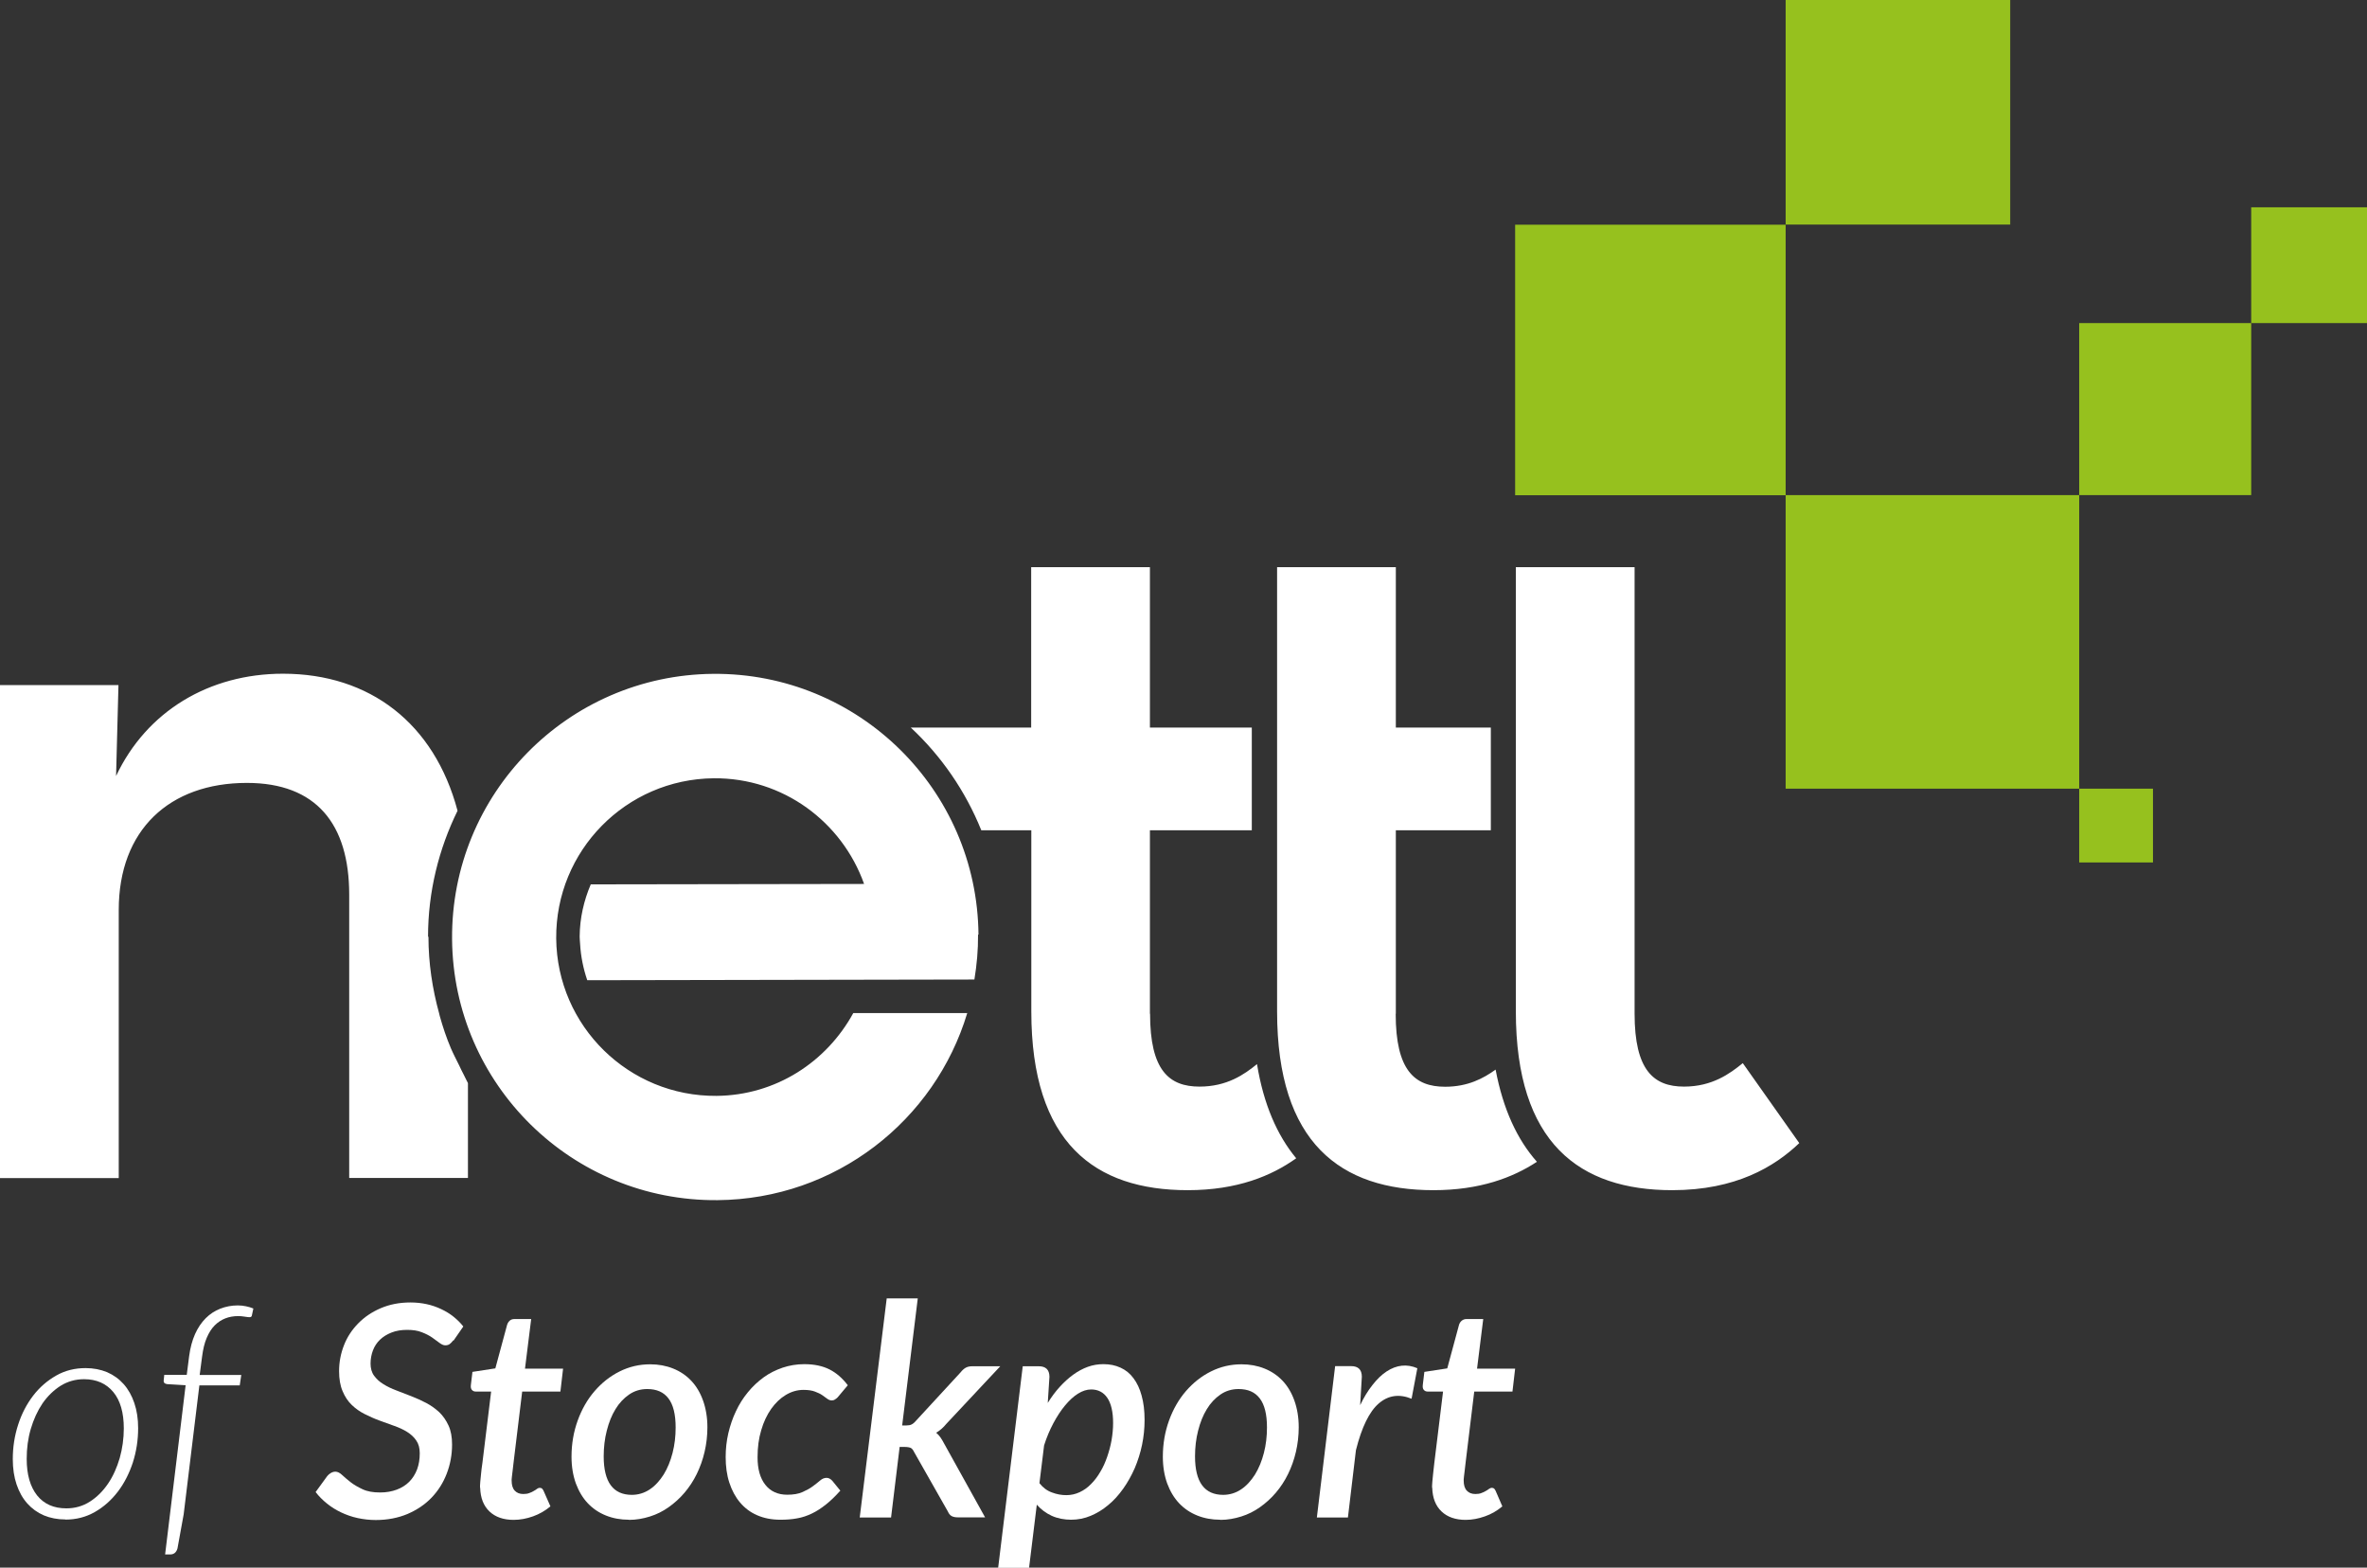
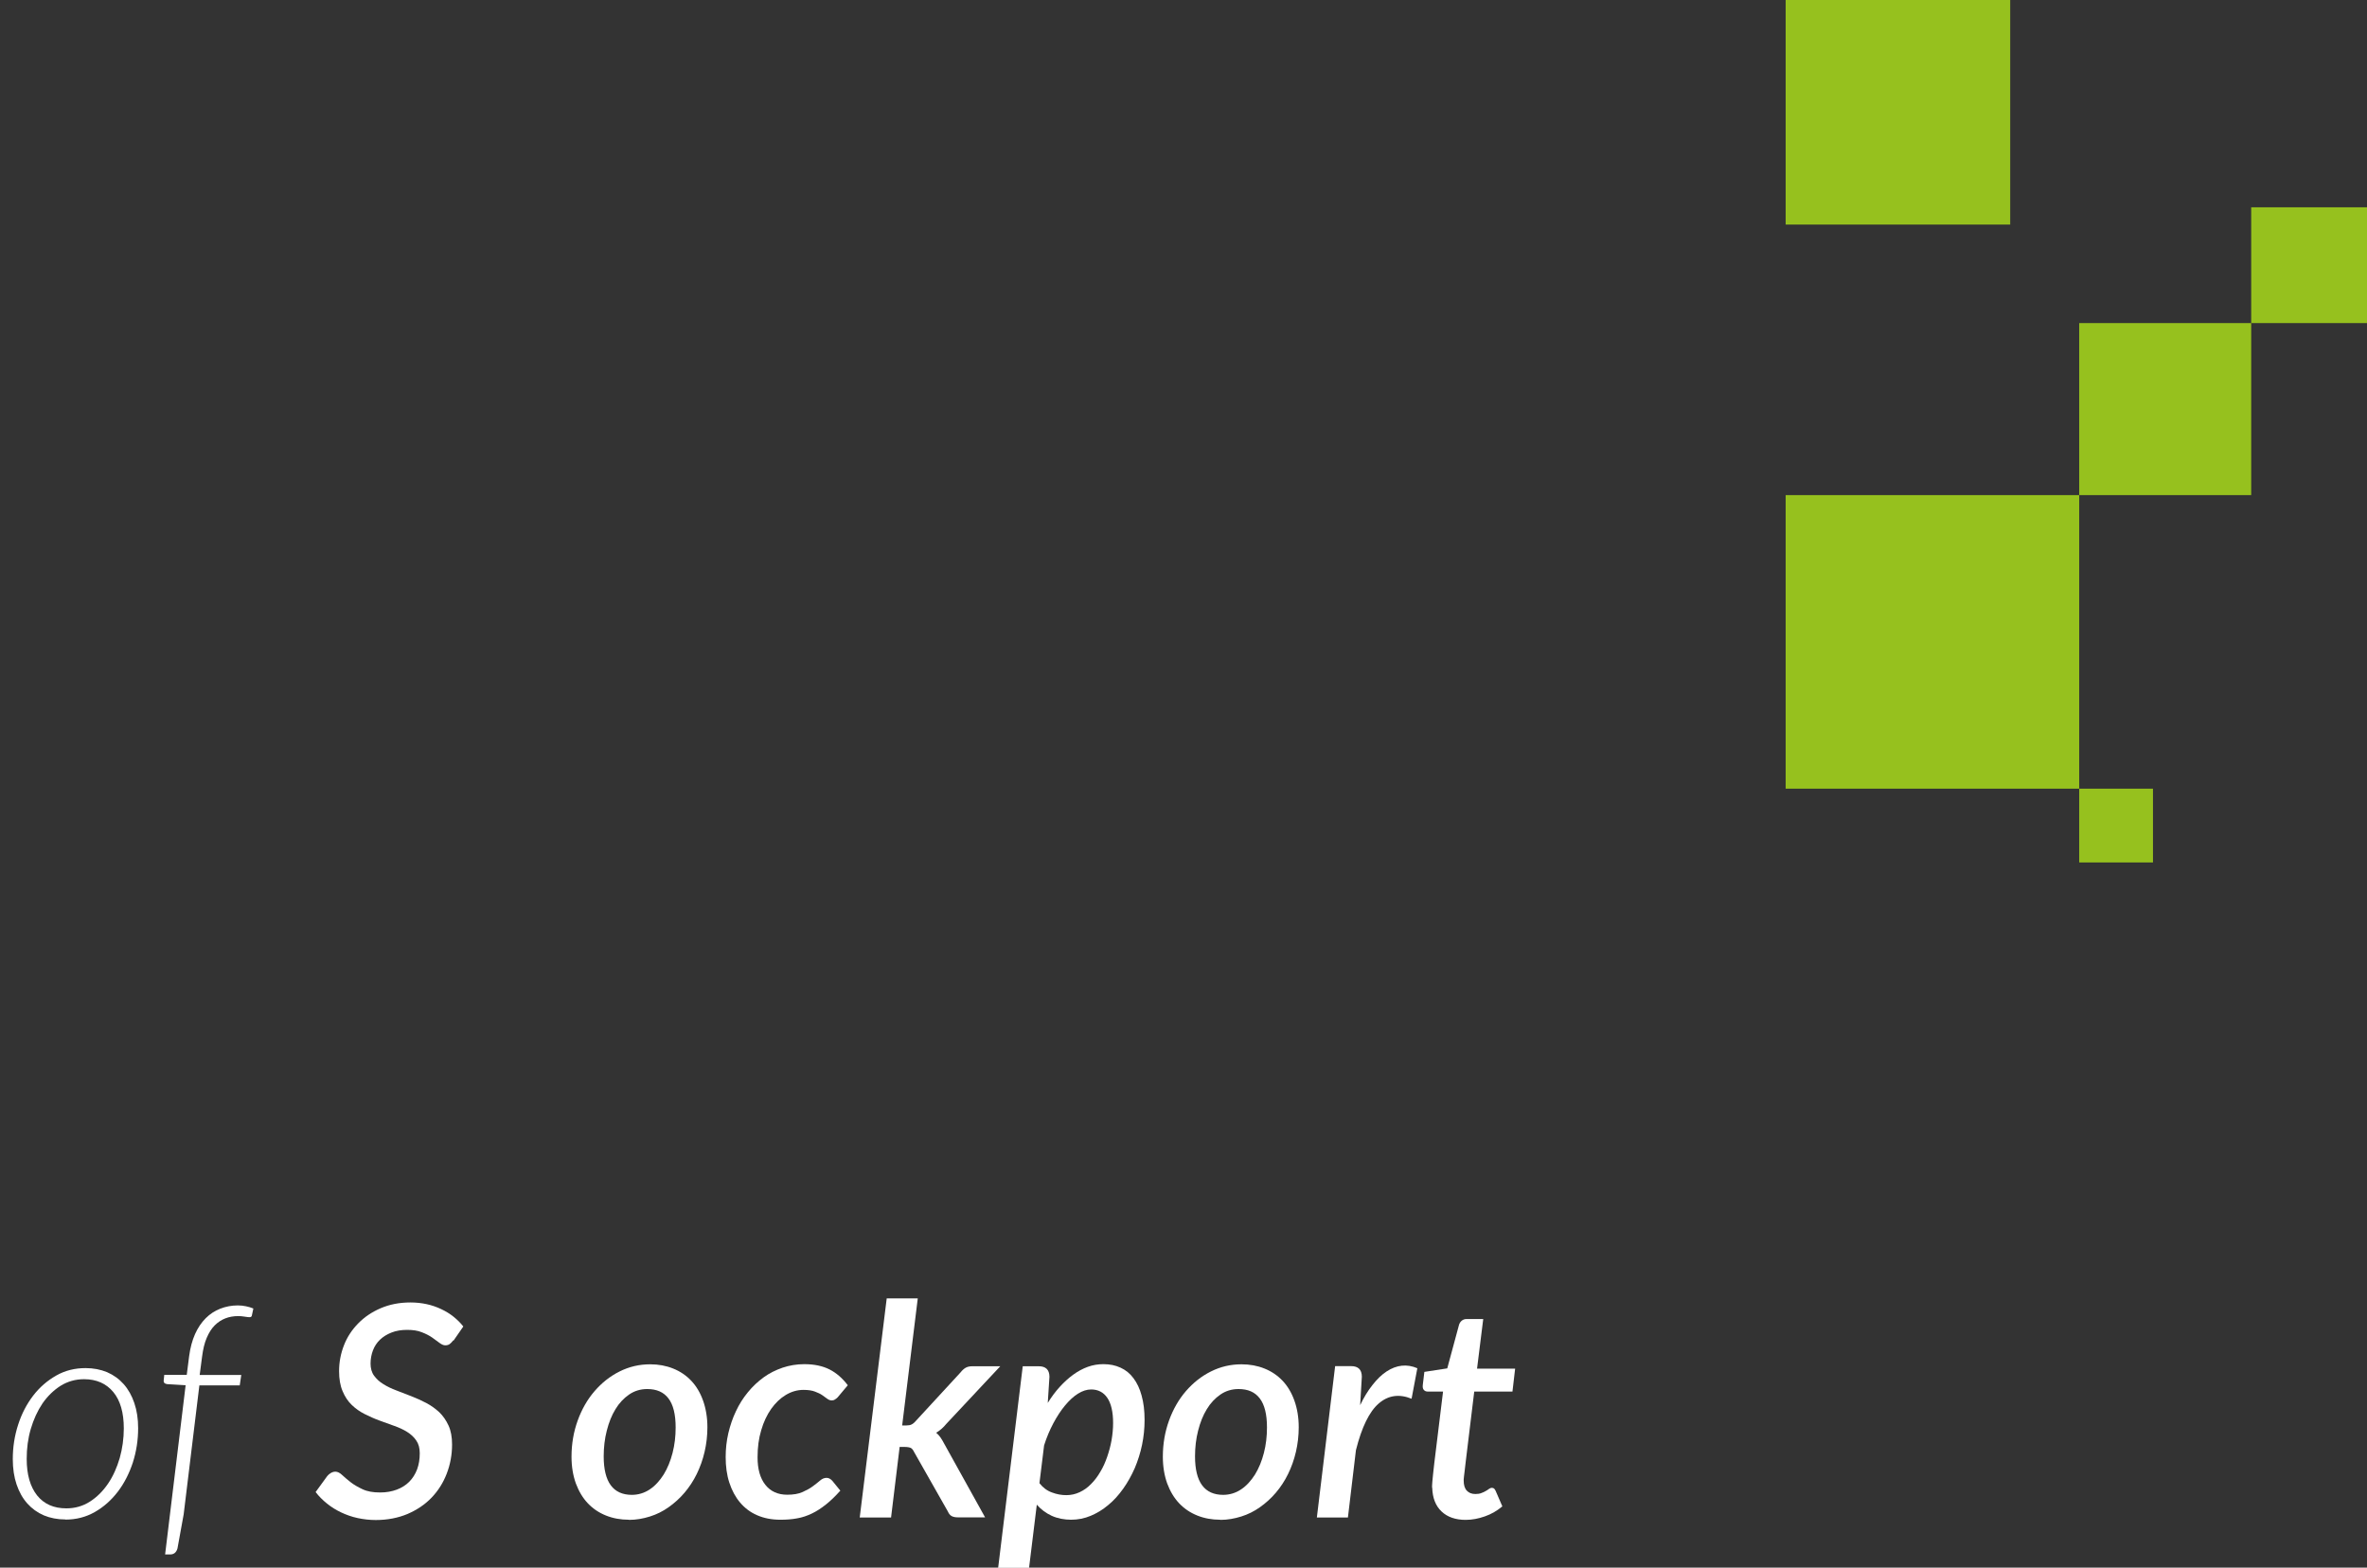
<svg xmlns="http://www.w3.org/2000/svg" id="Layer_1" viewBox="0 0 168.44 111.55">
  <rect x="0" y="0" width="168.44" height="111.55" fill="#333333" stroke="none" />
  <defs>
    <style>.cls-1{fill:#fff;}.cls-2{fill:#96c11e;}</style>
  </defs>
  <rect class="cls-2" x="160.2" y="14.75" width="8.24" height="8.24" />
  <rect class="cls-2" x="127.07" width="15.98" height="15.98" />
  <rect class="cls-2" x="147.96" y="56.12" width="5.25" height="5.25" />
  <rect class="cls-2" x="127.07" y="35.23" width="20.89" height="20.89" />
  <rect class="cls-2" x="147.96" y="22.99" width="12.24" height="12.24" />
-   <rect class="cls-2" x="107.82" y="15.99" width="19.25" height="19.25" />
-   <path class="cls-1" d="M128.04,81.34l-4.02-5.69c-.92,.75-2.18,1.67-4.18,1.67-2.17,0-3.52-1.17-3.52-5.19v-31.77h-8.45v31.61c0,9.37,4.52,12.72,11.13,12.72,4.52,0,7.28-1.67,9.04-3.35m-28.71-9.2v-13.06h6.76v-7.31h-6.76v-11.41h-8.45v31.61c0,9.37,4.52,12.72,11.13,12.72,3.29,0,5.64-.89,7.36-2.02-1.41-1.59-2.41-3.75-2.94-6.56-.86,.62-1.97,1.22-3.59,1.22-2.18,0-3.52-1.17-3.52-5.19m-17.49,0v-13.06h7.25v-7.31h-7.25v-11.41h-8.45v11.41h-8.57c2.17,2.02,3.89,4.51,5.02,7.31h3.56v12.89c0,9.37,4.52,12.72,11.13,12.72,3.53,0,5.97-1.02,7.72-2.27-1.36-1.64-2.32-3.84-2.79-6.7-.91,.74-2.14,1.6-4.09,1.6-2.18,0-3.52-1.17-3.52-5.19m-12.21-5.62c-.09-10.34-8.55-18.65-18.89-18.56-10.34,.09-18.66,8.54-18.57,18.89,.09,10.34,8.55,18.65,18.89,18.56,8.41-.07,15.47-5.67,17.77-13.31h-8.11c-1.9,3.47-5.5,5.85-9.73,5.89-6.24,.05-11.35-4.96-11.41-11.2-.05-6.24,4.96-11.34,11.21-11.4,4.94-.04,9.13,3.11,10.7,7.52l-19.45,.03c-.49,1.15-.78,2.39-.79,3.71,0,.17,.02,.34,.03,.51,.05,.91,.23,1.78,.51,2.6l27.55-.05c.17-1.04,.27-2.1,.26-3.2m-39.14,.16c0-3.22,.77-6.26,2.1-8.97-1.65-6.21-6.24-9.75-12.42-9.75-5.27,0-9.71,2.68-11.88,7.28l.17-6.47H0v35.08H8.45v-19.08c0-5.69,3.6-9.04,9.12-9.04,4.94,0,7.28,2.93,7.28,7.95v20.16h8.45v-6.75c-.11-.2-.2-.41-.31-.62-.11-.2-.21-.42-.31-.63-.2-.41-.41-.8-.59-1.22-.32-.75-.58-1.53-.8-2.32-.01-.06-.03-.12-.04-.17-.48-1.74-.76-3.57-.76-5.46" />
  <g>
    <path class="cls-1" d="M4.65,108.12c-.56,0-1.07-.1-1.53-.29-.46-.2-.85-.48-1.18-.85-.33-.37-.58-.82-.76-1.35-.18-.53-.27-1.13-.27-1.81,0-.85,.13-1.67,.38-2.44,.25-.78,.61-1.47,1.07-2.07,.46-.6,1.01-1.07,1.64-1.43s1.33-.53,2.09-.53c.56,0,1.07,.1,1.53,.29,.46,.2,.85,.48,1.18,.85s.58,.82,.76,1.35,.27,1.12,.27,1.79c0,.85-.13,1.67-.38,2.45-.26,.78-.61,1.47-1.07,2.07-.46,.6-1,1.08-1.63,1.44-.63,.36-1.33,.54-2.09,.54Zm.08-.79c.61,0,1.17-.16,1.67-.48,.5-.32,.93-.75,1.29-1.28s.63-1.14,.83-1.82c.19-.68,.29-1.39,.29-2.11,0-1.12-.25-1.99-.75-2.59s-1.19-.91-2.08-.91c-.61,0-1.17,.16-1.67,.47-.5,.32-.93,.74-1.29,1.26-.35,.52-.63,1.13-.83,1.81-.2,.68-.29,1.39-.29,2.13,0,1.12,.25,1.98,.74,2.6,.5,.62,1.19,.92,2.08,.92Z" />
    <path class="cls-1" d="M14.19,98.56l-1.12,9.2-.44,2.42c-.08,.29-.26,.43-.52,.43h-.36l1.46-12.04-1.32-.08c-.08-.01-.15-.04-.19-.08-.04-.04-.06-.1-.05-.19l.04-.39h1.6l.17-1.33c.08-.6,.22-1.12,.42-1.57,.2-.45,.46-.83,.76-1.13s.65-.53,1.04-.68c.39-.15,.8-.23,1.24-.23,.2,0,.39,.02,.58,.06,.19,.04,.37,.09,.53,.16l-.11,.51c-.01,.05-.05,.09-.09,.1-.05,.01-.11,.01-.2,0s-.18-.02-.29-.04c-.11-.02-.24-.03-.39-.03-.32,0-.63,.05-.91,.16-.28,.11-.53,.27-.76,.5s-.41,.52-.57,.89c-.16,.37-.26,.81-.33,1.34l-.17,1.3h2.96l-.11,.74h-2.92Z" />
    <path class="cls-1" d="M32.26,95.37c-.09,.12-.18,.21-.26,.27-.08,.06-.19,.09-.31,.09-.13,0-.26-.06-.41-.17-.14-.11-.32-.24-.52-.38-.2-.14-.45-.27-.74-.38-.29-.12-.64-.17-1.05-.17s-.78,.06-1.11,.19-.6,.3-.82,.51-.39,.47-.5,.76-.17,.61-.17,.94,.08,.63,.25,.86c.17,.23,.38,.43,.66,.6,.27,.17,.58,.32,.93,.45,.34,.13,.7,.27,1.06,.41s.72,.3,1.06,.48c.34,.18,.65,.4,.93,.66,.27,.26,.49,.58,.66,.95,.17,.37,.25,.82,.25,1.35,0,.73-.13,1.42-.38,2.07s-.61,1.22-1.08,1.71c-.47,.49-1.04,.87-1.71,1.16-.67,.28-1.42,.43-2.26,.43-.44,0-.87-.05-1.29-.14-.42-.09-.81-.23-1.17-.4s-.7-.38-1.01-.63c-.31-.25-.58-.52-.81-.82l.83-1.14c.07-.09,.16-.16,.26-.22,.1-.06,.21-.09,.32-.09,.15,0,.31,.08,.47,.23,.16,.15,.36,.32,.6,.51,.24,.19,.52,.35,.86,.51s.75,.23,1.25,.23c.44,0,.83-.07,1.18-.2,.35-.13,.65-.32,.89-.56,.24-.24,.43-.54,.56-.88,.13-.35,.19-.73,.19-1.15,0-.37-.08-.67-.25-.91-.16-.24-.38-.44-.65-.61-.27-.17-.58-.31-.92-.43-.34-.12-.7-.25-1.05-.38-.36-.13-.71-.29-1.05-.46-.34-.17-.65-.39-.92-.65-.27-.26-.49-.59-.65-.98-.17-.39-.25-.87-.25-1.43,0-.64,.12-1.25,.35-1.84,.23-.59,.57-1.1,1.01-1.55s.97-.81,1.6-1.08c.63-.27,1.33-.41,2.12-.41,.4,0,.78,.04,1.15,.12s.71,.2,1.03,.35,.62,.33,.88,.54,.5,.44,.7,.7l-.7,1.01Z" />
-     <path class="cls-1" d="M34.16,105.87s0-.11,0-.17,.01-.16,.02-.29c.01-.13,.03-.29,.05-.51s.05-.48,.1-.81l.62-5.07h-1.09c-.12,0-.21-.04-.28-.12s-.09-.2-.07-.36l.11-.92,1.63-.25,.84-3.11c.04-.12,.11-.22,.19-.29s.19-.11,.32-.11h1.2l-.44,3.53h2.71l-.19,1.63h-2.72l-.6,4.94c-.04,.29-.06,.52-.08,.69-.02,.17-.04,.31-.05,.41s-.02,.17-.02,.21c0,.04,0,.07,0,.09,0,.31,.07,.55,.22,.71s.35,.24,.61,.24c.17,0,.31-.02,.43-.07,.12-.04,.22-.09,.32-.15,.09-.05,.17-.1,.23-.15,.06-.04,.12-.07,.18-.07,.08,0,.13,.02,.17,.05,.04,.03,.07,.09,.11,.16l.49,1.11c-.37,.31-.79,.55-1.24,.71-.45,.16-.91,.25-1.38,.25-.72,0-1.3-.2-1.72-.6-.42-.4-.64-.96-.66-1.69Z" />
    <path class="cls-1" d="M44.75,108.14c-.59,0-1.13-.1-1.63-.3-.5-.2-.93-.49-1.29-.87s-.64-.85-.85-1.41c-.2-.56-.31-1.19-.31-1.9,0-.92,.15-1.78,.44-2.58,.29-.8,.69-1.5,1.2-2.09,.51-.59,1.1-1.06,1.78-1.4,.68-.34,1.4-.51,2.18-.51,.59,0,1.13,.1,1.63,.3s.93,.49,1.29,.87,.64,.85,.84,1.41c.2,.56,.31,1.19,.31,1.9,0,.6-.07,1.19-.2,1.75s-.32,1.09-.56,1.58c-.24,.49-.53,.93-.87,1.33-.34,.4-.72,.74-1.13,1.03s-.85,.51-1.33,.66-.97,.24-1.49,.24Zm.2-1.77c.47,0,.9-.13,1.29-.39,.39-.26,.71-.62,.99-1.06,.27-.44,.48-.95,.63-1.53s.22-1.18,.22-1.82c0-.93-.17-1.61-.51-2.06-.34-.45-.84-.67-1.51-.67-.48,0-.91,.13-1.29,.39-.38,.26-.71,.61-.97,1.04-.27,.44-.47,.94-.62,1.53-.15,.58-.22,1.2-.22,1.83,0,1.83,.67,2.74,2.01,2.74Z" />
    <path class="cls-1" d="M58.77,107.06c-.33,.26-.66,.48-1,.64s-.68,.28-1.04,.34c-.36,.07-.76,.1-1.19,.1-.63,0-1.18-.11-1.66-.32-.49-.21-.89-.52-1.22-.91-.33-.39-.58-.86-.76-1.41-.18-.55-.26-1.16-.26-1.82,0-.58,.06-1.14,.19-1.7,.13-.55,.31-1.08,.54-1.56,.23-.49,.51-.94,.85-1.35,.33-.41,.71-.76,1.12-1.06s.86-.52,1.35-.69c.48-.16,1-.25,1.54-.25,.72,0,1.32,.13,1.81,.38,.49,.25,.92,.63,1.29,1.12l-.72,.86c-.06,.06-.12,.11-.19,.15-.07,.05-.15,.07-.23,.07-.11,0-.21-.04-.31-.11s-.22-.16-.36-.26-.32-.18-.53-.26c-.21-.08-.48-.12-.81-.12-.44,0-.86,.12-1.26,.36-.4,.24-.74,.57-1.04,.99-.3,.43-.54,.93-.71,1.52-.18,.59-.26,1.23-.26,1.93,0,.83,.18,1.48,.55,1.95,.37,.47,.89,.71,1.56,.71,.44,0,.8-.06,1.09-.19,.29-.13,.53-.26,.73-.41,.2-.15,.37-.28,.52-.41s.3-.19,.46-.19c.15,0,.28,.07,.41,.21l.57,.7c-.36,.4-.7,.73-1.03,.99Z" />
    <path class="cls-1" d="M65.31,92.39l-1.11,9.04h.3c.15,0,.28-.02,.37-.07,.09-.04,.2-.13,.31-.26l3.18-3.45c.11-.14,.23-.25,.35-.32,.12-.07,.28-.11,.46-.11h2.01l-3.83,4.09c-.22,.27-.46,.48-.73,.64,.12,.1,.22,.21,.31,.34,.09,.13,.17,.27,.25,.42l2.92,5.26h-1.95c-.17,0-.32-.03-.43-.09s-.2-.17-.27-.33l-2.39-4.21c-.08-.16-.16-.27-.25-.31-.09-.04-.24-.07-.43-.07h-.36l-.61,5.02h-2.23l1.92-15.59h2.22Z" />
    <path class="cls-1" d="M74.56,99.83c.26-.42,.54-.8,.85-1.14,.31-.34,.63-.63,.96-.87s.68-.43,1.04-.56c.36-.13,.73-.19,1.11-.19,.45,0,.85,.08,1.22,.25s.67,.41,.92,.75c.25,.33,.45,.75,.58,1.24,.14,.5,.21,1.07,.21,1.73,0,.6-.06,1.19-.18,1.77-.12,.58-.3,1.14-.52,1.66-.23,.52-.5,1.01-.82,1.46s-.67,.84-1.06,1.16c-.39,.33-.8,.58-1.25,.77-.45,.19-.92,.28-1.4,.28s-.96-.09-1.38-.28c-.41-.19-.76-.45-1.06-.79l-.55,4.49h-2.2l1.75-14.34h1.14c.25,0,.43,.06,.56,.18,.13,.12,.2,.32,.2,.57l-.12,1.86Zm-.59,5.71c.25,.32,.55,.54,.89,.66,.34,.13,.68,.19,1.02,.19s.65-.07,.95-.21,.57-.33,.81-.58c.25-.25,.47-.54,.66-.87,.2-.33,.36-.69,.49-1.07,.13-.38,.24-.78,.31-1.18,.07-.41,.11-.82,.11-1.22,0-.79-.14-1.39-.41-1.79-.27-.4-.66-.6-1.15-.6-.31,0-.62,.1-.94,.3-.32,.2-.62,.48-.92,.84s-.57,.78-.83,1.26c-.26,.49-.48,1.01-.66,1.58l-.33,2.68Z" />
    <path class="cls-1" d="M86.83,108.14c-.59,0-1.13-.1-1.63-.3-.5-.2-.93-.49-1.29-.87s-.64-.85-.85-1.41c-.2-.56-.31-1.19-.31-1.9,0-.92,.15-1.78,.44-2.58,.29-.8,.69-1.5,1.2-2.09,.51-.59,1.1-1.06,1.78-1.4,.68-.34,1.4-.51,2.18-.51,.59,0,1.13,.1,1.63,.3s.93,.49,1.29,.87,.64,.85,.84,1.41c.2,.56,.31,1.19,.31,1.9,0,.6-.07,1.19-.2,1.75s-.32,1.09-.56,1.58c-.24,.49-.53,.93-.87,1.33-.34,.4-.72,.74-1.13,1.03s-.85,.51-1.33,.66-.97,.24-1.49,.24Zm.2-1.77c.47,0,.9-.13,1.29-.39,.39-.26,.71-.62,.99-1.06,.27-.44,.48-.95,.63-1.53s.22-1.18,.22-1.82c0-.93-.17-1.61-.51-2.06-.34-.45-.84-.67-1.51-.67-.48,0-.91,.13-1.29,.39-.38,.26-.71,.61-.97,1.04-.27,.44-.47,.94-.62,1.53-.15,.58-.22,1.2-.22,1.83,0,1.83,.67,2.74,2.01,2.74Z" />
    <path class="cls-1" d="M96.78,100.01c.27-.57,.57-1.06,.89-1.46,.32-.41,.65-.73,1-.96s.71-.37,1.08-.41c.37-.04,.74,.02,1.11,.18l-.41,2.17c-.89-.36-1.67-.24-2.34,.34s-1.21,1.69-1.62,3.32l-.57,4.79h-2.21l1.3-10.77h1.14c.25,0,.43,.06,.56,.18,.13,.12,.2,.32,.2,.57l-.12,2.03Z" />
    <path class="cls-1" d="M101.91,105.87s0-.11,0-.17,.01-.16,.02-.29c.01-.13,.03-.29,.05-.51s.05-.48,.09-.81l.62-5.07h-1.09c-.12,0-.21-.04-.28-.12s-.09-.2-.07-.36l.11-.92,1.63-.25,.84-3.11c.04-.12,.11-.22,.2-.29s.2-.11,.32-.11h1.2l-.44,3.53h2.71l-.19,1.63h-2.72l-.6,4.94c-.04,.29-.06,.52-.08,.69-.02,.17-.04,.31-.05,.41s-.02,.17-.02,.21c0,.04,0,.07,0,.09,0,.31,.07,.55,.22,.71s.35,.24,.61,.24c.17,0,.31-.02,.43-.07,.12-.04,.22-.09,.32-.15s.17-.1,.23-.15c.06-.04,.12-.07,.18-.07,.08,0,.13,.02,.17,.05,.04,.03,.07,.09,.11,.16l.48,1.11c-.37,.31-.78,.55-1.24,.71-.45,.16-.91,.25-1.37,.25-.72,0-1.3-.2-1.72-.6-.42-.4-.64-.96-.66-1.69Z" />
  </g>
</svg>